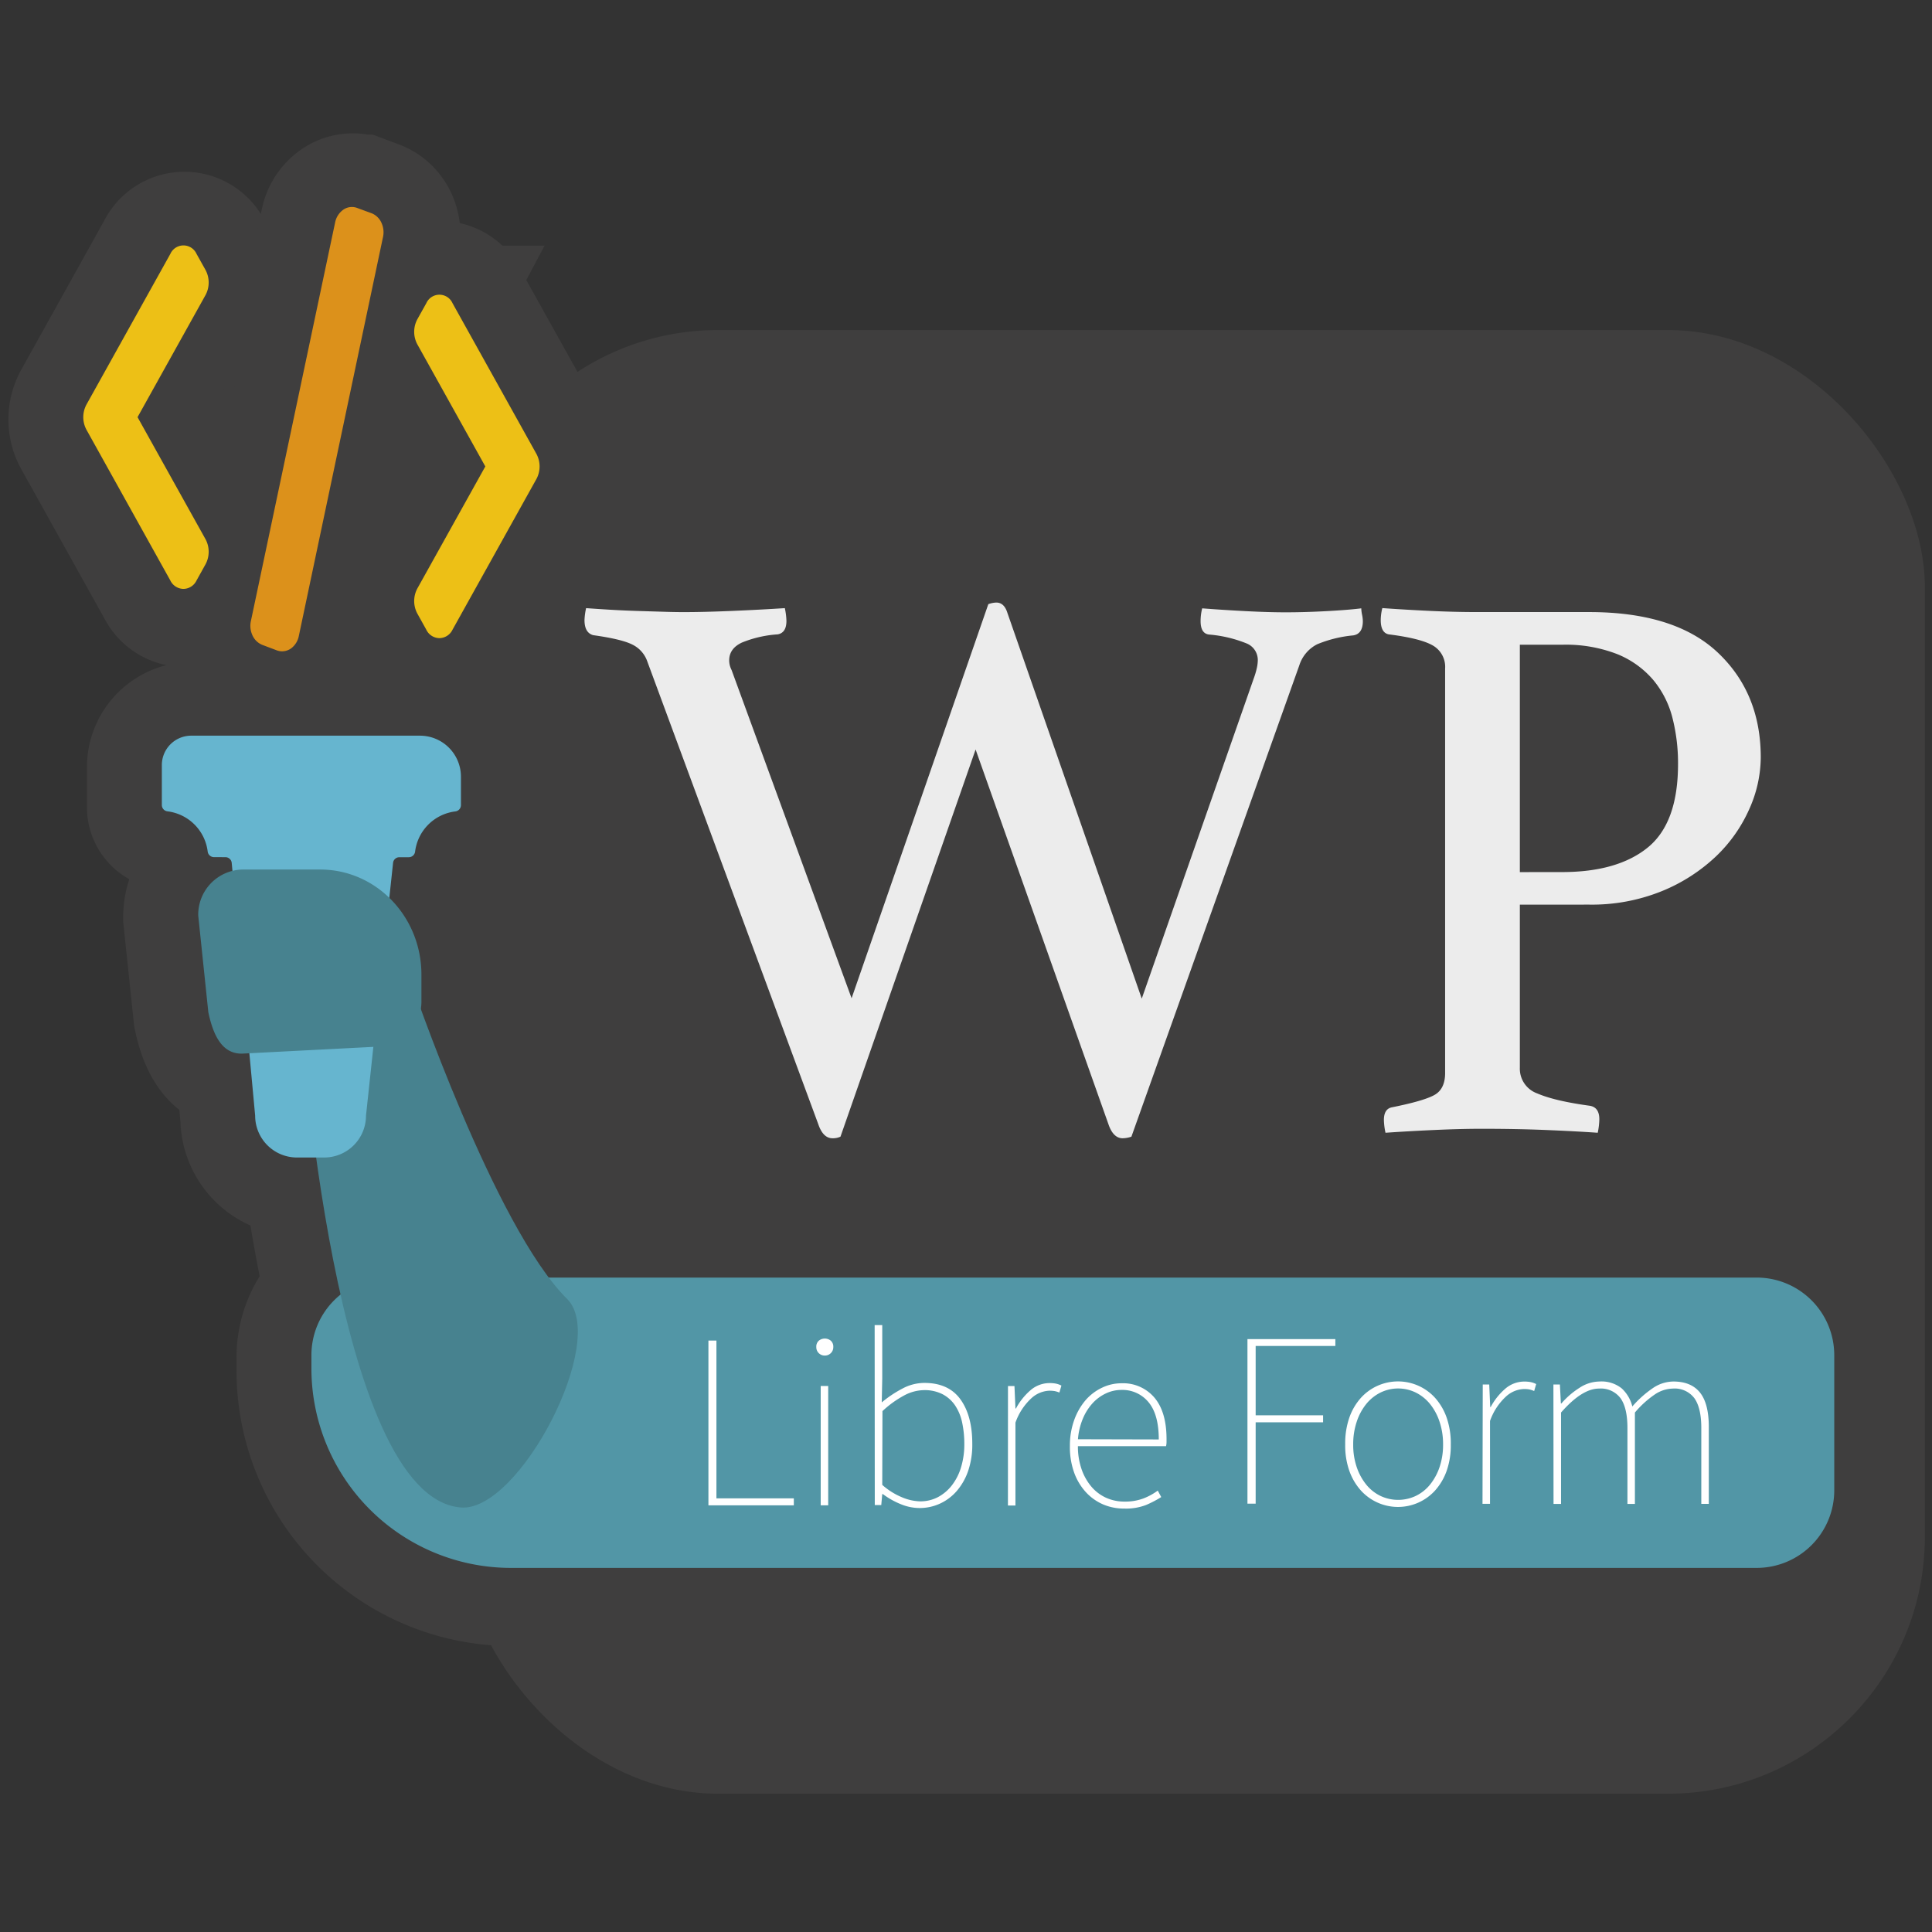
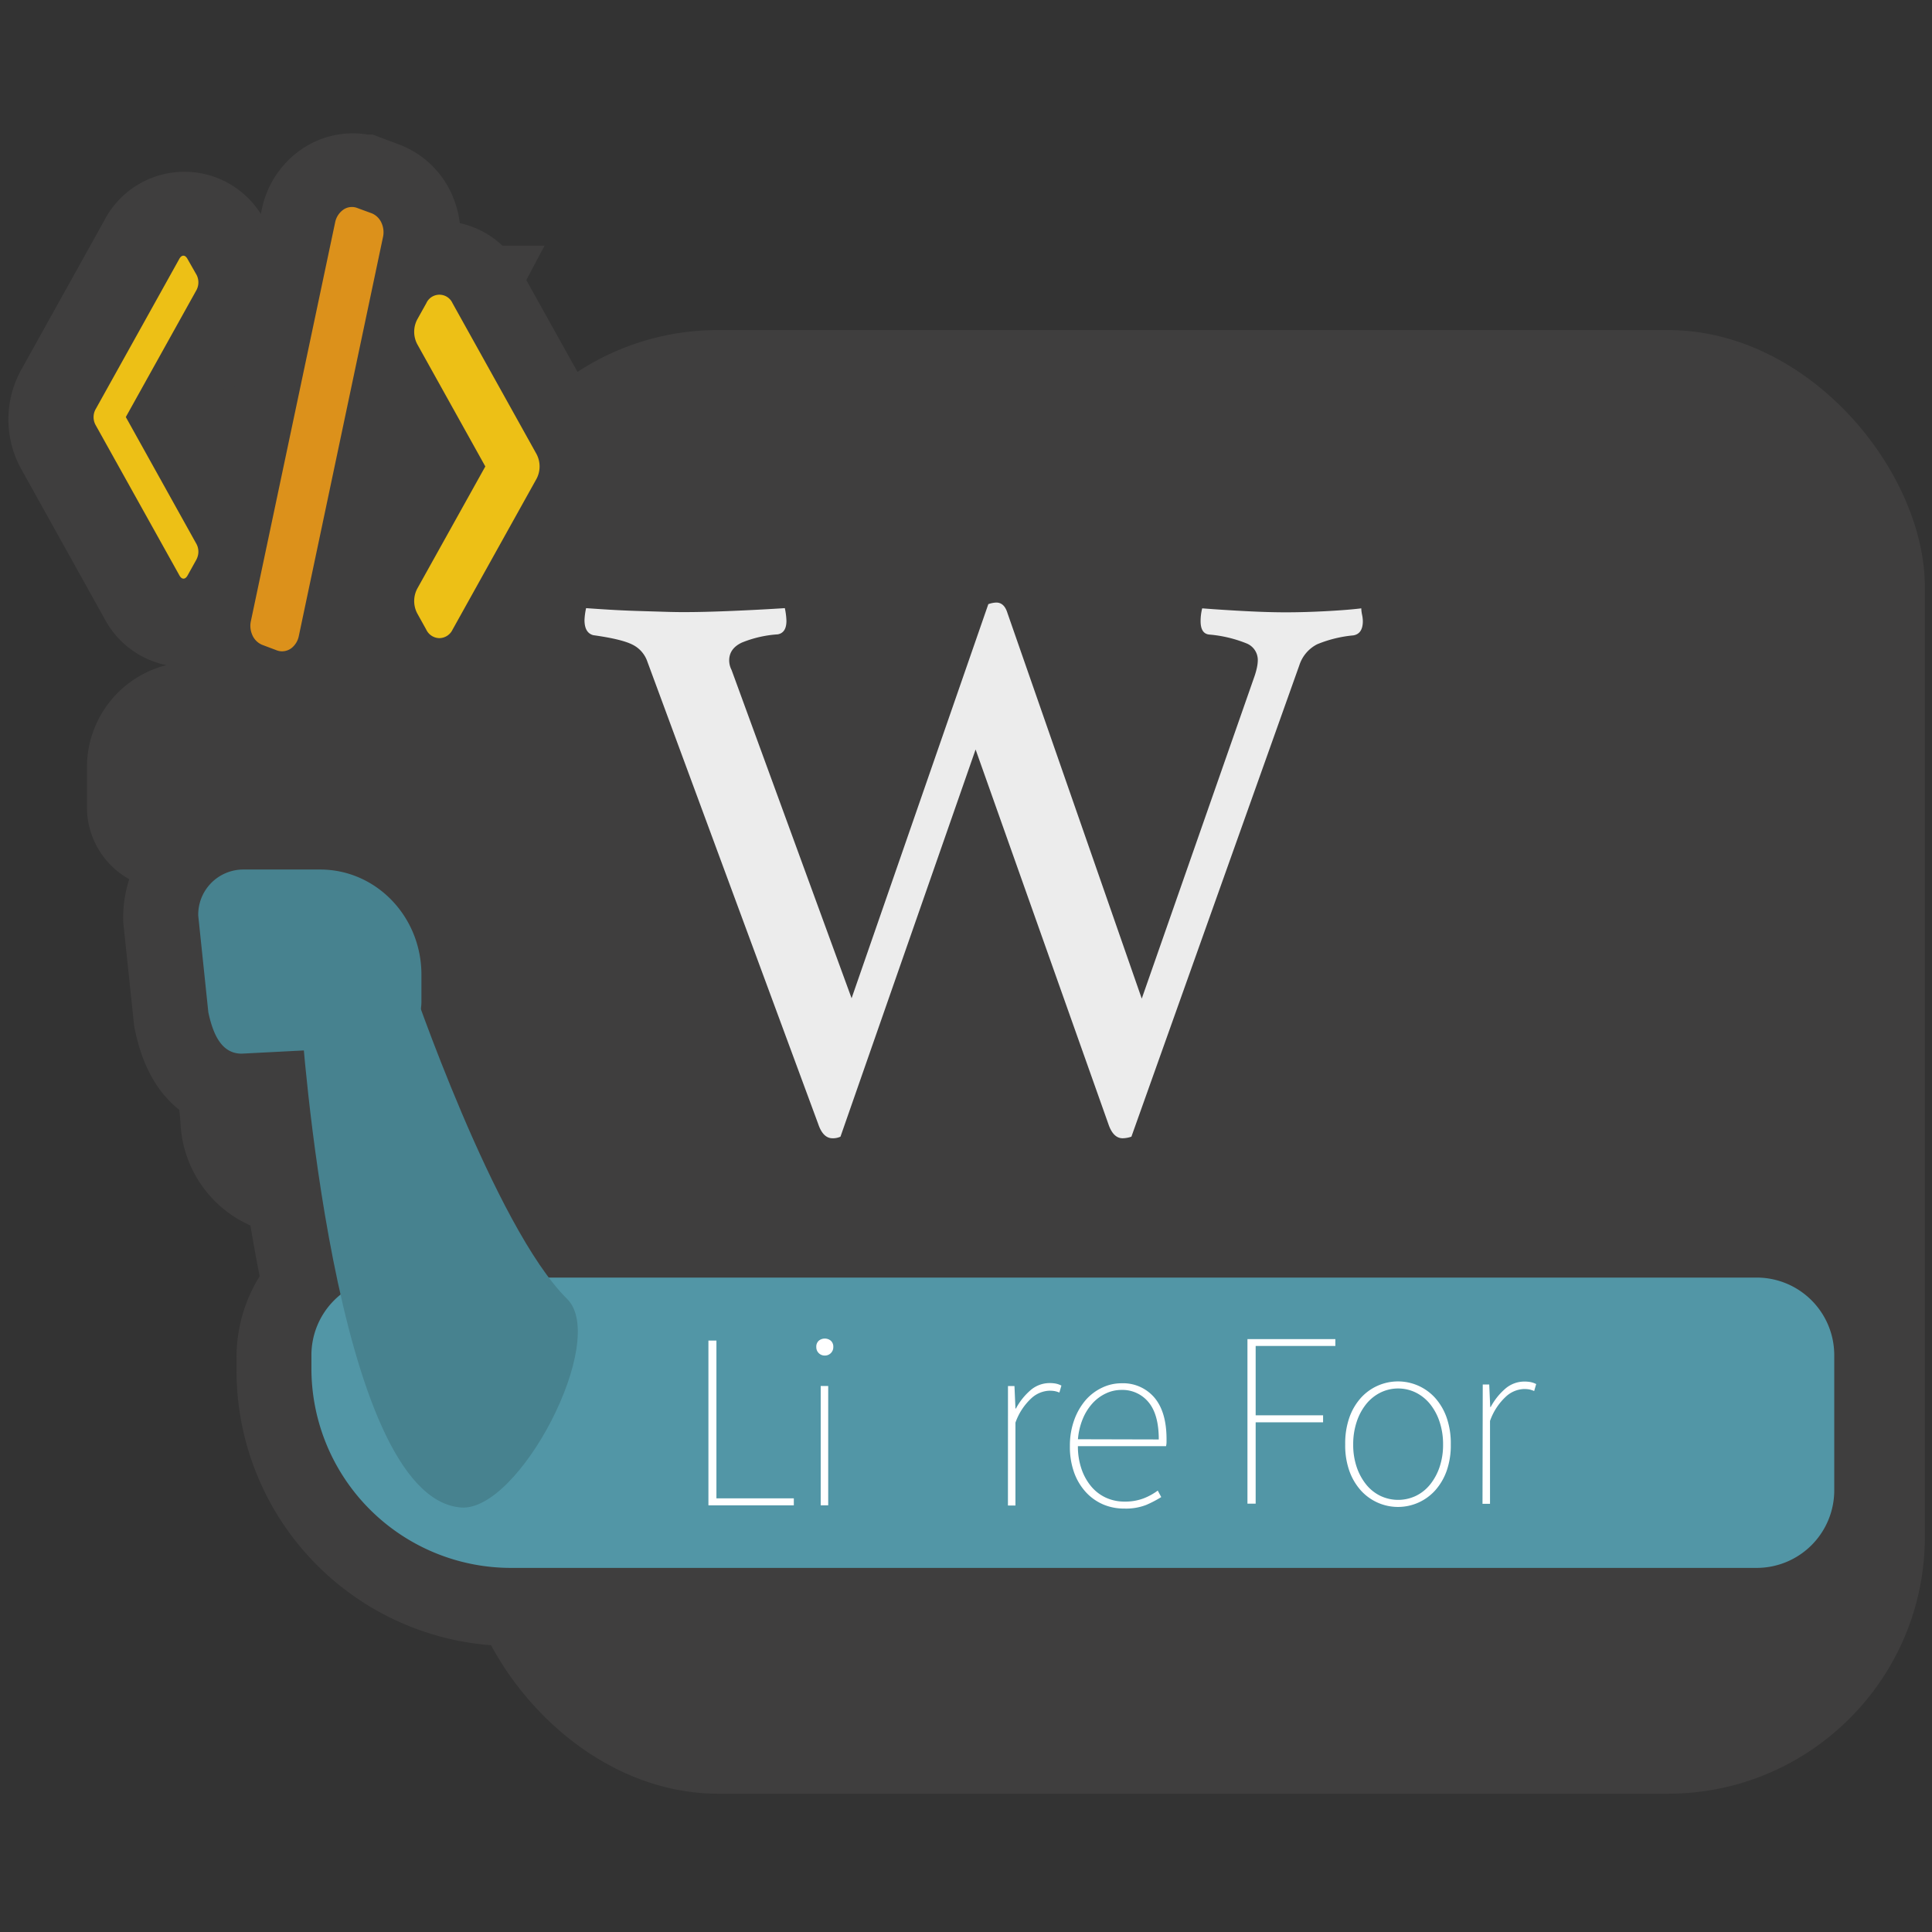
<svg xmlns="http://www.w3.org/2000/svg" viewBox="0 0 470.82 470.82">
  <rect x="0" y="0" width="470.82" height="470.82" fill="#333333" stroke="none" />
  <defs>
    <style>.cls-1{fill:none;}.cls-2,.cls-3{fill:#3f3e3e;}.cls-2{stroke:#3f3e3e;stroke-miterlimit:10;stroke-width:37px;}.cls-4{fill:#5296a6;}.cls-5{fill:#edc016;}.cls-6{fill:#dc911b;}.cls-7{fill:#47828f;}.cls-8{fill:#66b5cf;}.cls-9{fill:#fff;}.cls-10{fill:#ececec;}</style>
  </defs>
  <title>icon_1</title>
  <g id="Layer_2" data-name="Layer 2">
    <g id="Layer_1-2" data-name="Layer 1">
      <rect class="cls-1" width="470.82" height="470.82" />
      <path class="cls-2" d="M428.34,311.89H134C121.26,295,108.1,261,102.78,246.37a11.67,11.67,0,0,0,.18-2v-6.33a26,26,0,0,0-7.81-18.7l.92-8.55a1.54,1.54,0,0,1,1.53-1.37H99.9a1.55,1.55,0,0,0,1.53-1.38,11.26,11.26,0,0,1,9.79-9.78,1.55,1.55,0,0,0,1.38-1.53v-6.93a10,10,0,0,0-10-10H46.86A7.17,7.17,0,0,0,39.69,187v9.74a1.55,1.55,0,0,0,1.38,1.53,11.26,11.26,0,0,1,9.79,9.78,1.55,1.55,0,0,0,1.53,1.38h2.81a1.54,1.54,0,0,1,1.53,1.4l.18,1.9a11.14,11.14,0,0,0-8.39,10.93L51,247.23c1.33,6.27,3.67,10.08,8.13,10.08l1.92-.1,1.41,15.21a10.19,10.19,0,0,0,10.19,10.19h4.67C78.74,293,80.68,304.71,83.24,316a18.87,18.87,0,0,0-7.1,14.76V334a48.63,48.63,0,0,0,48.63,48.63H428.34a18.91,18.91,0,0,0,18.91-18.91V330.8A18.91,18.91,0,0,0,428.34,311.89Z" />
      <path class="cls-2" d="M45,144.05A3.59,3.59,0,0,0,48.15,142L50.34,138a6.46,6.46,0,0,0,0-6.06L33.77,102.2,50.34,72.43a6.46,6.46,0,0,0,0-6.06l-2.2-3.94a3.5,3.5,0,0,0-6.39,0L21.3,99.18a6.46,6.46,0,0,0,0,6.06L41.76,142A3.6,3.6,0,0,0,45,144.05Z" />
      <path class="cls-2" d="M64.19,157.71,67.54,159a3.67,3.67,0,0,0,1.44.3,3.8,3.8,0,0,0,2.33-.83,5,5,0,0,0,1.76-2.92L93.57,58.42a5.47,5.47,0,0,0-.27-3.33,4.48,4.48,0,0,0-2.41-2.51l-3.44-1.29a3.66,3.66,0,0,0-3.76.53,5,5,0,0,0-1.77,2.93l-20.5,97.06a5.45,5.45,0,0,0,.27,3.35A4.51,4.51,0,0,0,64.19,157.71Z" />
      <path class="cls-2" d="M101.18,147a6.14,6.14,0,0,0,.75,3l2.19,3.94a3.5,3.5,0,0,0,6.39,0L131,117.23h0a6.46,6.46,0,0,0,0-6.06L110.52,74.43a3.5,3.5,0,0,0-6.39,0l-2.2,3.94a6.46,6.46,0,0,0,0,6.06l16.58,29.77L101.94,144A6.15,6.15,0,0,0,101.18,147Z" />
      <path class="cls-2" d="M144.82,155.33q7,1,9.59,2.32a7.17,7.17,0,0,1,3.58,4.07l41.65,112.75q1.16,3.49,3.49,3.49a4.33,4.33,0,0,0,1.94-.39L238,183.22l32.35,91.25q1.16,3.49,3.49,3.49a6.82,6.82,0,0,0,2.13-.39l40.88-114.88a8.73,8.73,0,0,1,4.36-5.13,30.32,30.32,0,0,1,8.82-2.23q2.33-.39,2.32-3.49a8.52,8.52,0,0,0-.19-1.55,8.23,8.23,0,0,1-.19-1.55q-3.1.39-8.43.68t-10,.29q-4.26,0-9.78-.29t-10.56-.68a12.69,12.69,0,0,0-.39,3.1q0,3.1,2.13,3.29a31.2,31.2,0,0,1,9,2.13,4.35,4.35,0,0,1,2.81,4.07,9.12,9.12,0,0,1-.19,1.74,18.27,18.27,0,0,1-.58,2.13l-27.51,78.65-32.74-94q-.78-2.51-2.71-2.52a6.4,6.4,0,0,0-1.94.39l-33.32,96.09-29.25-80a5.15,5.15,0,0,1-.58-2.32q0-2.91,3.1-4.36a27.93,27.93,0,0,1,8.72-2q2.13-.39,2.13-3.29a16.75,16.75,0,0,0-.39-3.1q-6,.39-12.88.68t-11.72.29q-2.33,0-5.33-.1l-6.2-.19q-3.2-.1-6.39-.29t-5.91-.39a16.22,16.22,0,0,0-.39,2.91Q142.69,154.75,144.82,155.33Z" />
      <path class="cls-2" d="M338.66,155.13q7.75,1,10.75,2.71a6,6,0,0,1,3,5.62v98.61q0,3.88-2.62,5.33t-10.36,3q-1.94.39-1.94,3.1a16.46,16.46,0,0,0,.39,3.1q5.62-.39,12-.68t11.43-.29q8.33,0,15.5.29t12.79.68a17.29,17.29,0,0,0,.39-3.29q0-2.91-2.32-3.29-8.53-1.16-12.79-3a6.41,6.41,0,0,1-4.26-6.3V221h16.85a45.38,45.38,0,0,0,17.73-3.29,42.36,42.36,0,0,0,13.17-8.43,36.11,36.11,0,0,0,8.14-11.53,31.16,31.16,0,0,0,2.81-12.59q0-15.69-10.46-25.57t-31.38-9.88H360.17q-5.43,0-11.53-.29t-11.53-.68a12,12,0,0,0-.39,2.91Q336.73,154.75,338.66,155.13Zm32,2.52H380.9A34.53,34.53,0,0,1,394.46,160a22.73,22.73,0,0,1,8.72,6.3,23.46,23.46,0,0,1,4.65,9.2,44.76,44.76,0,0,1,1.36,11.24q0,14.34-7.36,20.34t-20.92,6H370.63Z" />
      <rect class="cls-3" x="112.39" y="80.43" width="356.69" height="356.69" rx="62.61" ry="62.61" />
      <path class="cls-4" d="M94.8,311.34H428.09A18.91,18.91,0,0,1,447,330.26v32.92a18.91,18.91,0,0,1-18.91,18.91H124.52a48.63,48.63,0,0,1-48.63-48.63v-3.2A18.91,18.91,0,0,1,94.8,311.34Z" />
      <path class="cls-5" d="M47.91,136.28l-2.19,3.94q-.44.79-1,.79t-1-.79L23.24,103.47a4,4,0,0,1,0-3.63L43.69,63.1q.44-.79,1-.79t1,.79L47.91,67a4,4,0,0,1,0,3.63l-17.25,31,17.25,31a4,4,0,0,1,0,3.63Z" />
-       <path class="cls-5" d="M44.7,143.51a3.6,3.6,0,0,1-3.2-2.07L21.05,104.69a6.46,6.46,0,0,1,0-6.06L41.51,61.88a3.5,3.5,0,0,1,6.39,0l2.2,3.94a6.46,6.46,0,0,1,0,6.06L33.52,101.66l16.58,29.77a6.46,6.46,0,0,1,0,6.06l-2.19,3.94A3.59,3.59,0,0,1,44.7,143.51Zm0-77.08L25.42,101.06a1.23,1.23,0,0,0-.12.6,1.21,1.21,0,0,0,.12.6L44.7,136.89l1-1.83a1.51,1.51,0,0,0,0-1.2L27.8,101.66,45.73,69.45a1.51,1.51,0,0,0,0-1.2Z" />
      <path class="cls-6" d="M90.88,57.35l-20.51,97.1a2.47,2.47,0,0,1-.85,1.47,1.19,1.19,0,0,1-1.29.19l-3.41-1.28a2,2,0,0,1-1.07-1.17,3,3,0,0,1-.14-1.84l20.51-97.1A2.45,2.45,0,0,1,85,53.25a1.18,1.18,0,0,1,1.29-.19l3.41,1.28a2,2,0,0,1,1.07,1.17A3,3,0,0,1,90.88,57.35Z" />
      <path class="cls-6" d="M68.72,158.72a3.67,3.67,0,0,1-1.44-.3l-3.35-1.26a4.51,4.51,0,0,1-2.5-2.55,5.45,5.45,0,0,1-.27-3.35L81.67,54.2a5,5,0,0,1,1.77-2.93,3.66,3.66,0,0,1,3.76-.53L90.64,52a4.48,4.48,0,0,1,2.41,2.51,5.47,5.47,0,0,1,.27,3.33L72.82,155a5,5,0,0,1-1.76,2.92A3.8,3.8,0,0,1,68.72,158.72ZM66,152.61l2,.75L88.44,56.8a.69.69,0,0,0,0-.25l-2-.76L66.05,152.33A.79.79,0,0,0,66,152.61Z" />
      <path class="cls-5" d="M128.54,115.47l-20.46,36.75q-.44.79-1,.79t-1-.79l-2.19-3.94a4,4,0,0,1,0-3.63l17.25-31-17.25-31a4,4,0,0,1,0-3.63l2.19-3.94q.44-.79,1-.79t1,.79l20.46,36.75a4,4,0,0,1,0,3.63Z" />
      <path class="cls-5" d="M107.08,155.51a3.59,3.59,0,0,1-3.2-2.07l-2.19-3.94a6.46,6.46,0,0,1,0-6.06l16.58-29.77L101.69,83.89a6.46,6.46,0,0,1,0-6.06l2.2-3.94a3.5,3.5,0,0,1,6.39,0l20.46,36.75a6.46,6.46,0,0,1,0,6.06h0l-20.46,36.75A3.6,3.6,0,0,1,107.08,155.51Zm0-77.08-1,1.83a1.52,1.52,0,0,0,0,1.2L124,113.66l-17.93,32.21a1.23,1.23,0,0,0-.12.6,1.22,1.22,0,0,0,.12.6l1,1.83,19.28-34.64a1.51,1.51,0,0,0,0-1.2Z" />
      <path class="cls-7" d="M112.35,367.37c14.21,1.1,36-40.8,25.86-50.82-17.68-17.46-38.14-77.63-38.14-77.63l-26.64,9.57S81.17,365,112.35,367.37Z" />
      <g id="_Group_" data-name="&lt;Group&gt;">
-         <path class="cls-8" d="M54.94,208.89a1.54,1.54,0,0,1,1.53,1.4l5.71,61.6a10.19,10.19,0,0,0,10.19,10.19H79a10.19,10.19,0,0,0,10.19-10.19l6.6-61.62a1.54,1.54,0,0,1,1.53-1.37h2.31a1.55,1.55,0,0,0,1.53-1.38,11.26,11.26,0,0,1,9.79-9.78,1.55,1.55,0,0,0,1.38-1.53v-6.93a10,10,0,0,0-10-10H46.61a7.17,7.17,0,0,0-7.17,7.17v9.74a1.55,1.55,0,0,0,1.38,1.53,11.26,11.26,0,0,1,9.79,9.78,1.55,1.55,0,0,0,1.53,1.38Z" />
-       </g>
+         </g>
      <path class="cls-7" d="M102.7,237.52v6.33A11,11,0,0,1,91.9,255.07l-33,1.7c-4.46,0-6.8-3.81-8.13-10.08l-2.46-23.57a11,11,0,0,1,10.81-11.22H78C91.66,211.89,102.7,223.36,102.7,237.52Z" />
-       <path class="cls-9" d="M172.64,326.69h1.95v38.45h18.86v1.7H172.64Z" />
+       <path class="cls-9" d="M172.64,326.69h1.95v38.45h18.86v1.7H172.64" />
      <path class="cls-9" d="M201,330.34a2,2,0,0,1-1.46-.58,2,2,0,0,1-.61-1.49,1.92,1.92,0,0,1,.61-1.55,2.32,2.32,0,0,1,2.92,0,1.93,1.93,0,0,1,.61,1.55,2,2,0,0,1-.61,1.49A2,2,0,0,1,201,330.34Zm-1,7.42h1.83v29.08H200Z" />
-       <path class="cls-9" d="M213.15,322.92H215v13l-.12,5.84a28,28,0,0,1,5-3.35,11.41,11.41,0,0,1,5.38-1.4q5.9,0,8.79,4t2.89,10.8a19.8,19.8,0,0,1-1,6.63,14.93,14.93,0,0,1-2.8,4.93,12.08,12.08,0,0,1-4.11,3.07,11.86,11.86,0,0,1-5,1.06,12.07,12.07,0,0,1-4.44-.91,19.3,19.3,0,0,1-4.44-2.49H215l-.24,2.68h-1.58ZM215,361.86a17.1,17.1,0,0,0,5,3.1,12,12,0,0,0,4.17.91,9.23,9.23,0,0,0,4.35-1,10.61,10.61,0,0,0,3.44-2.89,13.47,13.47,0,0,0,2.25-4.44,19.17,19.17,0,0,0,.79-5.63,24.77,24.77,0,0,0-.52-5.2,11.87,11.87,0,0,0-1.7-4.17,8.41,8.41,0,0,0-3.07-2.77,9.6,9.6,0,0,0-4.56-1,10.52,10.52,0,0,0-4.84,1.31,25.21,25.21,0,0,0-5.26,3.8Z" />
      <path class="cls-9" d="M245.64,337.77h1.58l.24,5.48h.12a15.53,15.53,0,0,1,3.53-4.44,7.1,7.1,0,0,1,4.75-1.76,7.82,7.82,0,0,1,1.4.12,5.26,5.26,0,0,1,1.4.49l-.49,1.7A6.35,6.35,0,0,0,257,339a7.63,7.63,0,0,0-1.34-.09,6.87,6.87,0,0,0-4.2,1.73,14.73,14.73,0,0,0-4,6.05v20.2h-1.83Z" />
      <path class="cls-9" d="M260.73,352.37A18.2,18.2,0,0,1,261.8,346a15.4,15.4,0,0,1,2.8-4.84,12.23,12.23,0,0,1,4-3,10.84,10.84,0,0,1,4.68-1.06,10,10,0,0,1,8,3.44q2.95,3.44,3,9.95v.94a4.66,4.66,0,0,1-.12,1H262.68a16.93,16.93,0,0,0,.82,5.38,13.39,13.39,0,0,0,2.31,4.29,10.34,10.34,0,0,0,3.59,2.83,10.79,10.79,0,0,0,4.71,1,12.59,12.59,0,0,0,4.44-.73,14.6,14.6,0,0,0,3.59-1.95l.85,1.58a27,27,0,0,1-3.68,1.92,13.57,13.57,0,0,1-5.32.88,12.87,12.87,0,0,1-5.14-1,12.33,12.33,0,0,1-4.23-3,14.19,14.19,0,0,1-2.86-4.78A18.34,18.34,0,0,1,260.73,352.37Zm21.66-1.58q0-6.08-2.49-9.07a8.22,8.22,0,0,0-6.63-3,8.83,8.83,0,0,0-3.77.85,10.36,10.36,0,0,0-3.25,2.4,13,13,0,0,0-2.37,3.77,16.39,16.39,0,0,0-1.19,5Z" />
      <path class="cls-9" d="M304,326.33h21.42V328H306v16.91h16.43v1.7H306v19.83H304Z" />
      <path class="cls-9" d="M327.82,352a19.07,19.07,0,0,1,1-6.51,14.3,14.3,0,0,1,2.8-4.81,12.2,12.2,0,0,1,18.13,0,14.33,14.33,0,0,1,2.8,4.81,19.08,19.08,0,0,1,1,6.51,18.61,18.61,0,0,1-1,6.42,14.36,14.36,0,0,1-2.8,4.78,12.2,12.2,0,0,1-18.13,0,14.33,14.33,0,0,1-2.8-4.78A18.6,18.6,0,0,1,327.82,352Zm1.95,0a16.76,16.76,0,0,0,.85,5.51,13.83,13.83,0,0,0,2.31,4.26,10.13,10.13,0,0,0,3.47,2.77,10.07,10.07,0,0,0,8.64,0,10.13,10.13,0,0,0,3.47-2.77,13.85,13.85,0,0,0,2.31-4.26,16.79,16.79,0,0,0,.85-5.51,17.14,17.14,0,0,0-.85-5.51,13.75,13.75,0,0,0-2.31-4.32,10.48,10.48,0,0,0-3.47-2.8,9.79,9.79,0,0,0-8.64,0,10.48,10.48,0,0,0-3.47,2.8,13.73,13.73,0,0,0-2.31,4.32A17.12,17.12,0,0,0,329.77,352Z" />
      <path class="cls-9" d="M361.34,337.4h1.58l.24,5.48h.12a15.53,15.53,0,0,1,3.53-4.44,7.1,7.1,0,0,1,4.75-1.76,7.82,7.82,0,0,1,1.4.12,5.26,5.26,0,0,1,1.4.49l-.49,1.7a6.35,6.35,0,0,0-1.22-.4,7.63,7.63,0,0,0-1.34-.09,6.87,6.87,0,0,0-4.2,1.73,14.73,14.73,0,0,0-4,6.05v20.2h-1.83Z" />
-       <path class="cls-9" d="M378.56,337.4h1.58l.24,4.62h.12a19.72,19.72,0,0,1,4.44-3.83,9,9,0,0,1,4.81-1.52,7.89,7.89,0,0,1,5.45,1.67,8.84,8.84,0,0,1,2.59,4.41,26,26,0,0,1,5-4.47,9,9,0,0,1,5-1.61q4.32,0,6.48,2.68t2.16,8.4v18.74h-1.83V348q0-4.87-1.67-7.24a6,6,0,0,0-5.26-2.37,8.13,8.13,0,0,0-4.44,1.46,24.08,24.08,0,0,0-4.81,4.38v22.27h-1.82V348q0-4.87-1.67-7.24a6,6,0,0,0-5.26-2.37q-4.14,0-9.25,5.84v22.27h-1.83Z" />
      <path class="cls-10" d="M240.85,147.23a6.4,6.4,0,0,1,1.94-.39q1.93,0,2.71,2.52l32.74,94,27.51-78.65a18.25,18.25,0,0,0,.58-2.13,9.12,9.12,0,0,0,.19-1.74,4.35,4.35,0,0,0-2.81-4.07,31.2,31.2,0,0,0-9-2.13q-2.13-.19-2.13-3.29a12.69,12.69,0,0,1,.39-3.1q5,.39,10.56.68t9.78.29q4.65,0,10-.29t8.43-.68a8.23,8.23,0,0,0,.19,1.55,8.52,8.52,0,0,1,.19,1.55q0,3.1-2.32,3.49A30.32,30.32,0,0,0,321,157a8.73,8.73,0,0,0-4.36,5.13L275.72,277a6.82,6.82,0,0,1-2.13.39q-2.32,0-3.49-3.49l-32.35-91.25L204.82,277a4.33,4.33,0,0,1-1.94.39q-2.32,0-3.49-3.49L157.74,161.18a7.17,7.17,0,0,0-3.58-4.07q-2.62-1.35-9.59-2.32-2.13-.58-2.13-3.68a16.21,16.21,0,0,1,.39-2.91q2.71.2,5.91.39t6.39.29l6.2.19q3,.1,5.33.1,4.84,0,11.72-.29t12.88-.68a16.76,16.76,0,0,1,.39,3.1q0,2.91-2.13,3.29a27.93,27.93,0,0,0-8.72,2q-3.1,1.45-3.1,4.36a5.15,5.15,0,0,0,.58,2.32l29.25,80Z" />
-       <path class="cls-10" d="M370.38,220.46v39.71a6.41,6.41,0,0,0,4.26,6.3q4.26,1.84,12.79,3,2.32.39,2.32,3.29a17.29,17.29,0,0,1-.39,3.29q-5.62-.39-12.79-.68t-15.5-.29q-5,0-11.43.29t-12,.68a16.46,16.46,0,0,1-.39-3.1q0-2.71,1.94-3.1,7.75-1.55,10.36-3t2.62-5.33V162.92a6,6,0,0,0-3-5.62q-3-1.74-10.75-2.71-1.94-.39-1.94-3.49a12,12,0,0,1,.39-2.91q5.42.39,11.53.68t11.53.29h27.32q20.92,0,31.38,9.88t10.46,25.57a31.16,31.16,0,0,1-2.81,12.59,36.11,36.11,0,0,1-8.14,11.53A42.36,42.36,0,0,1,405,217.16a45.38,45.38,0,0,1-17.73,3.29Zm10.27-7.94q13.56,0,20.92-6t7.36-20.34a44.76,44.76,0,0,0-1.36-11.24,23.46,23.46,0,0,0-4.65-9.2,22.73,22.73,0,0,0-8.72-6.3,34.53,34.53,0,0,0-13.56-2.32H370.38v55.41Z" />
    </g>
  </g>
</svg>